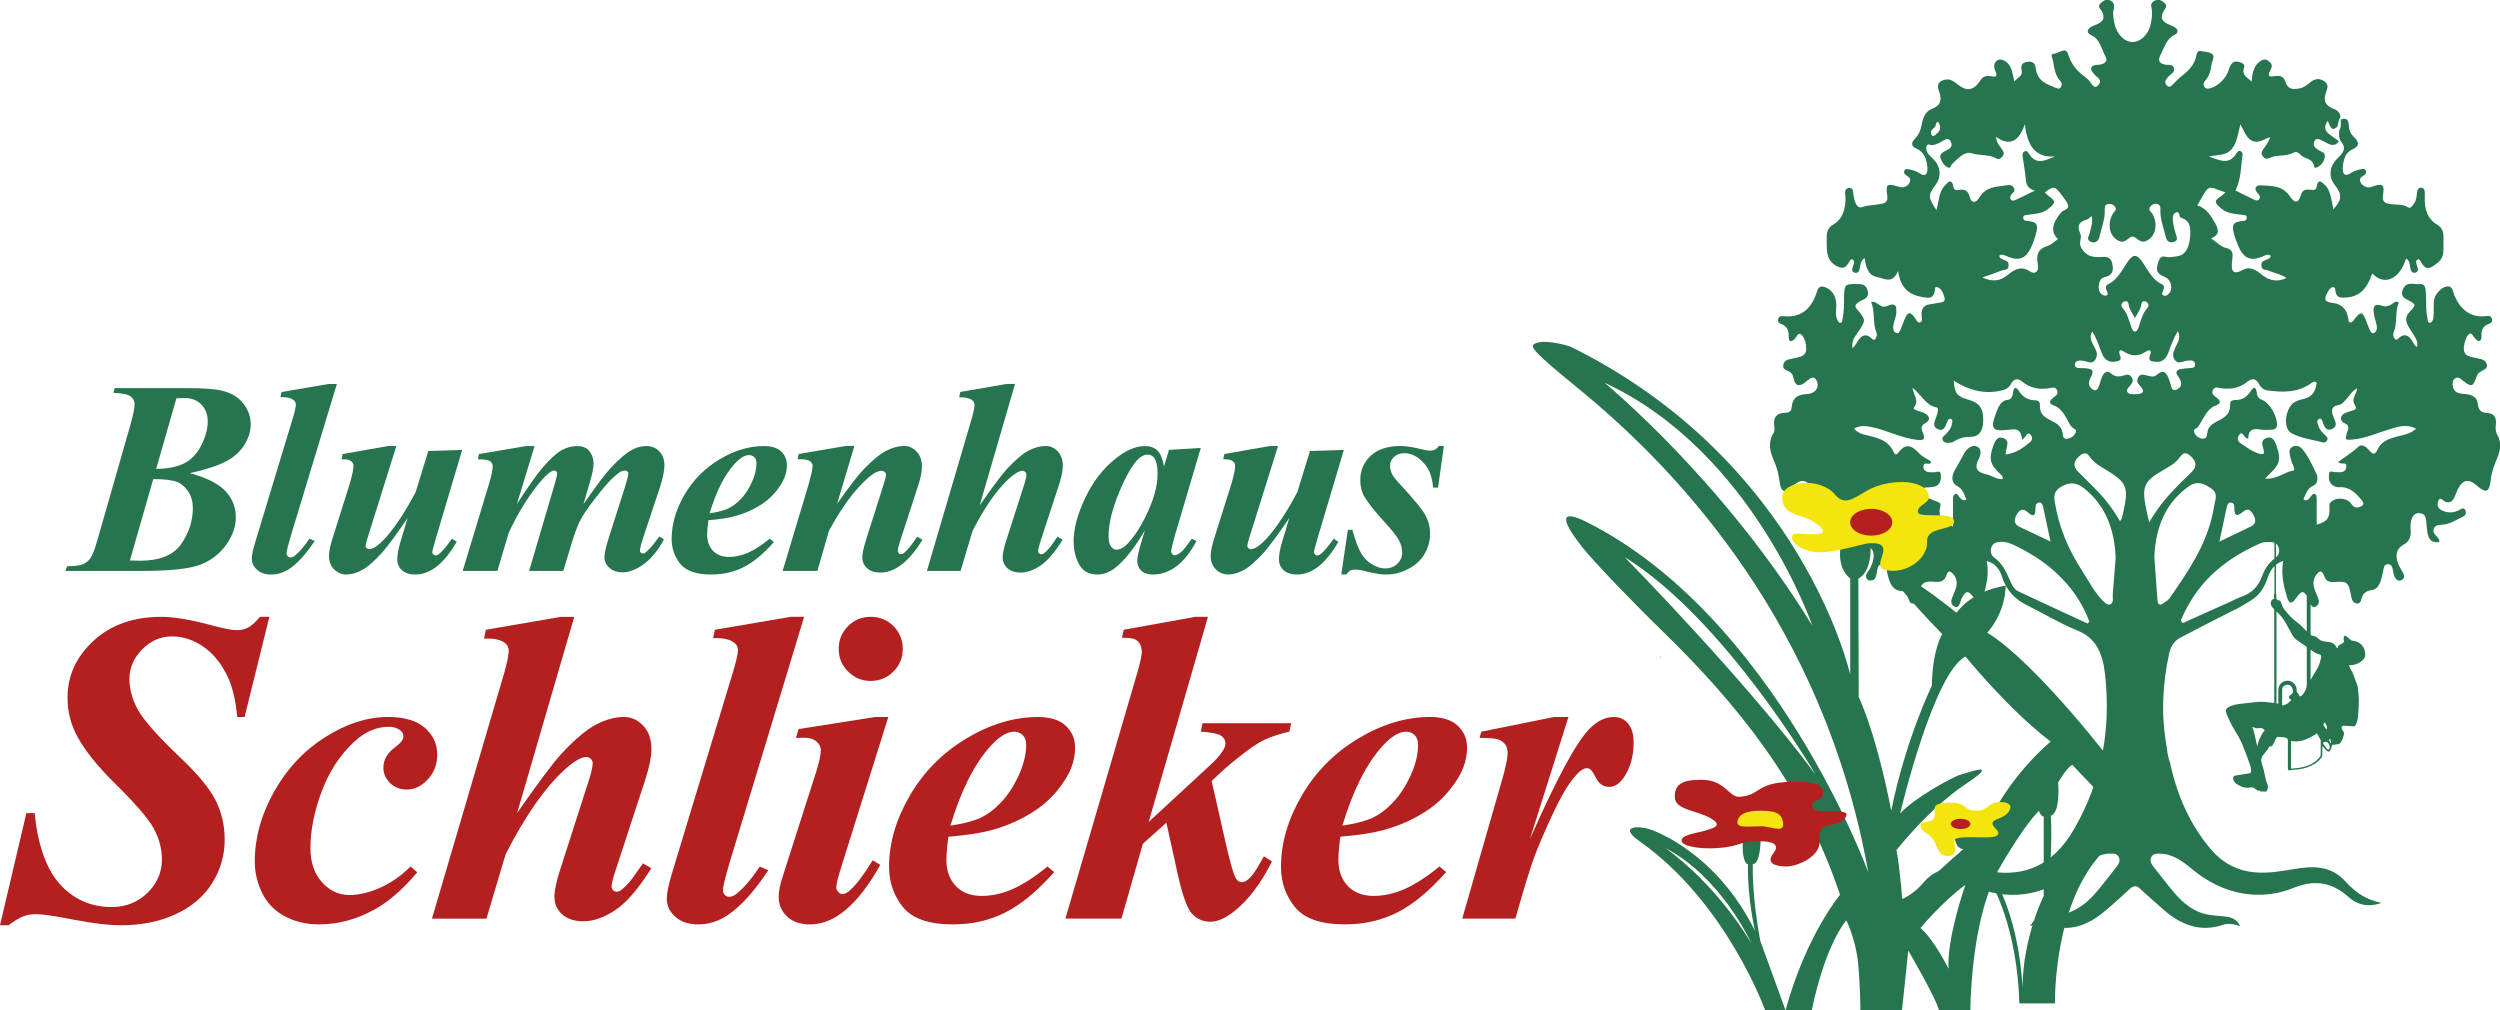
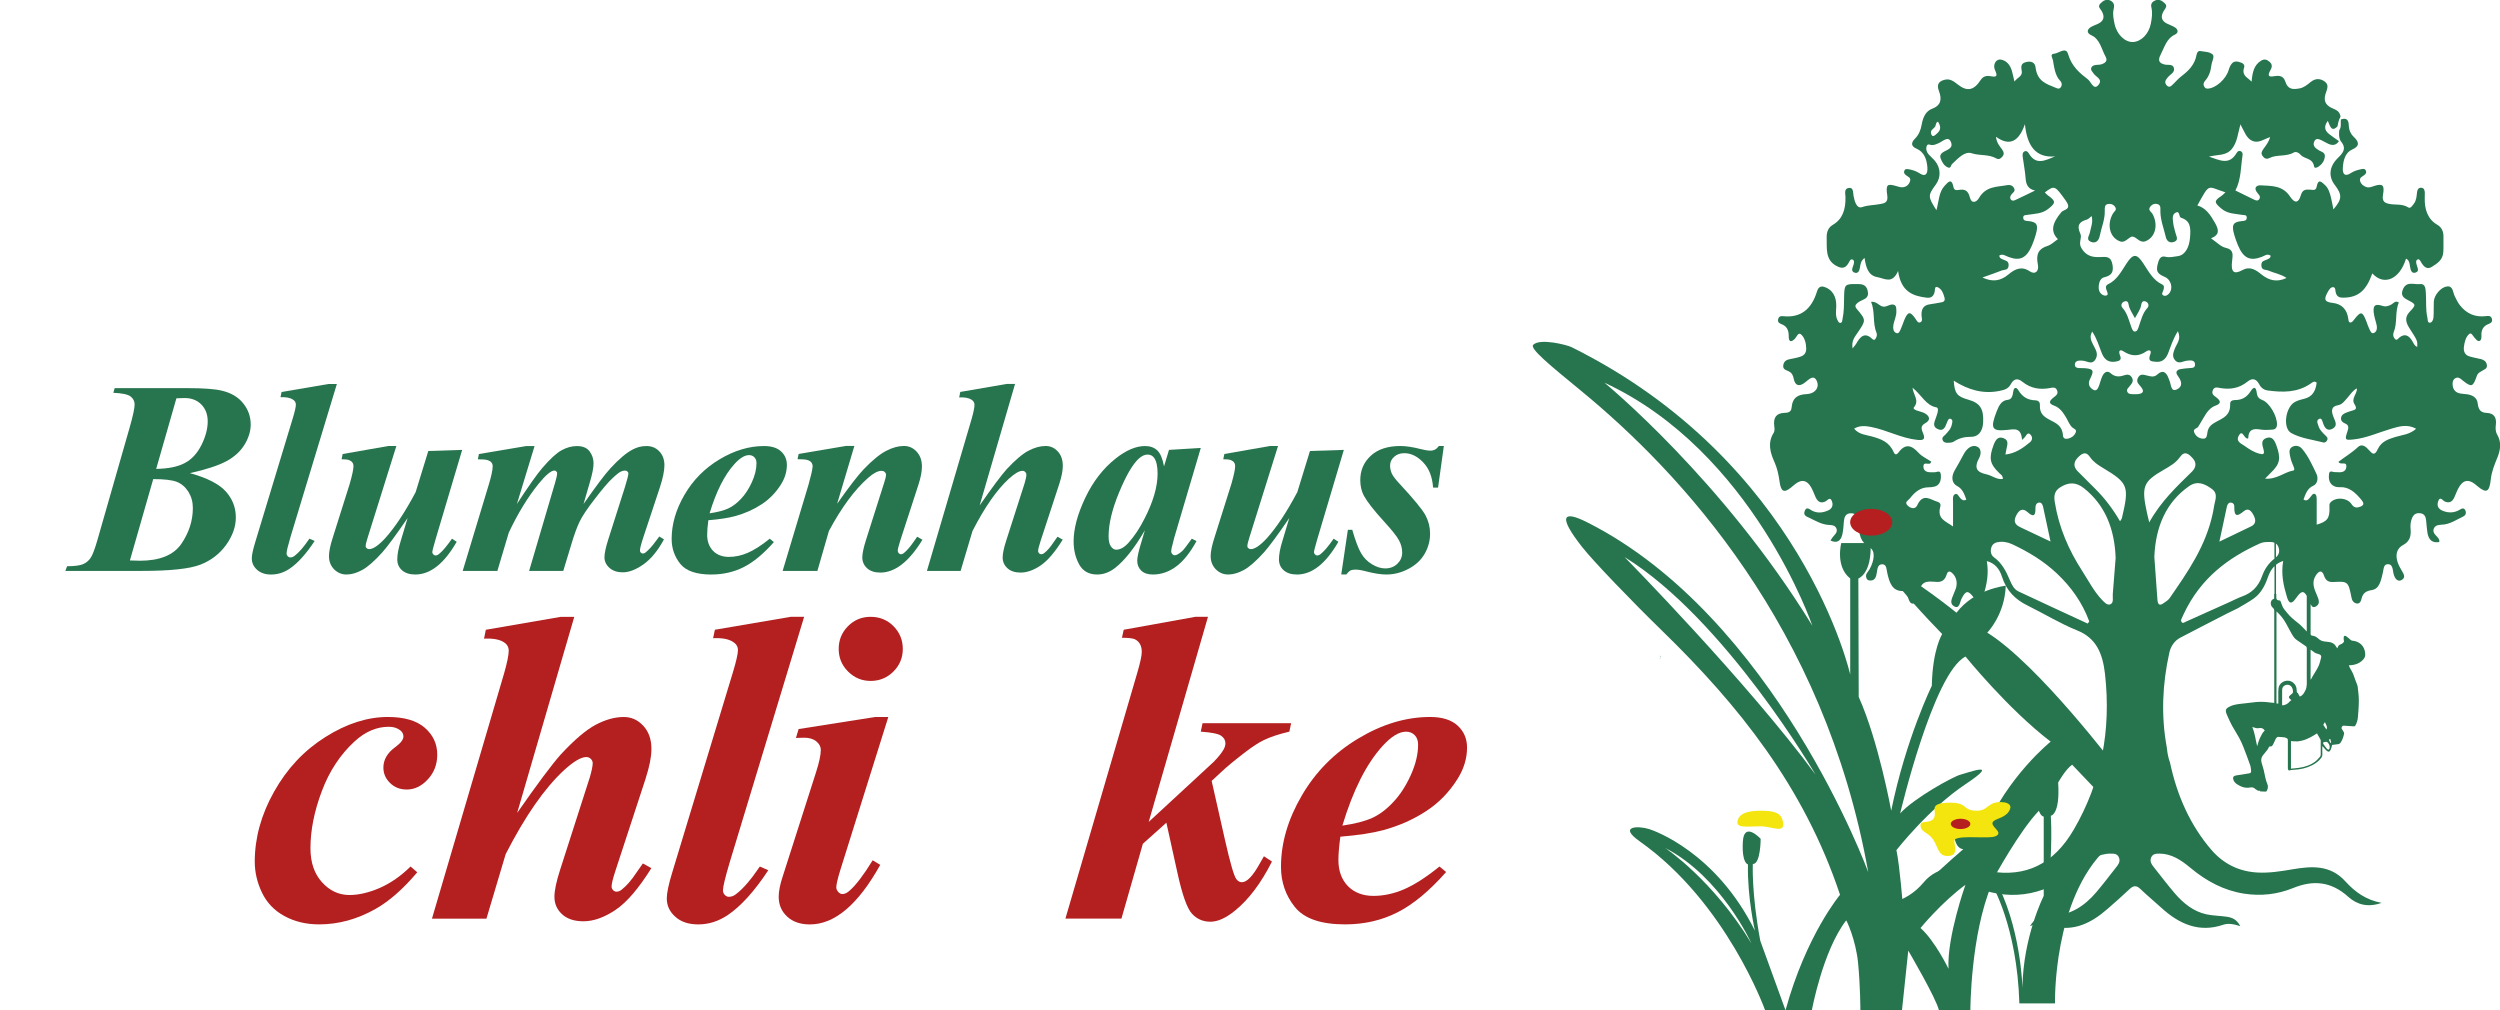
<svg xmlns="http://www.w3.org/2000/svg" id="Ebene_2" data-name="Ebene 2" viewBox="0 0 981.31 396.55">
  <defs>
    <style>
      .cls-1 {
        fill: #b41f20;
      }

      .cls-2 {
        fill: #26754e;
      }

      .cls-3 {
        fill: #b51f20;
      }

      .cls-4 {
        fill: #f3e50d;
      }
    </style>
  </defs>
  <g id="Ebene_1-2" data-name="Ebene 1">
    <path class="cls-2" d="M651.11,258.4c.15-.02.32-.01.47-.03h-.49s.01.02.02.03" />
    <path class="cls-2" d="M651.32,257.49c.08,0,.15.01.23.02-.06-.03-.12-.06-.18-.09-.02.03-.03.05-.05.08" />
    <path class="cls-2" d="M651.55,257.5c.15.08.31.15.42.27v-.24c-.14,0-.28-.02-.42-.03" />
    <path class="cls-2" d="M651.58,258.37h.38v-.29c-.03.1-.09.19-.14.22-.07.04-.16.06-.24.07" />
    <g>
-       <path class="cls-1" d="M84.65,314.19c-2.39-4.72-7.02-10.34-13.95-16.89-8.62-8.21-14.1-14.36-16.42-18.43-2.3-4.08-3.47-8.24-3.47-12.46s1.66-8.12,4.98-11.5c3.35-3.41,7.22-5.1,11.68-5.1s8.88,1.45,12.84,4.37c3.96,2.91,7.13,7.05,9.52,12.43,1.57,3.7,2.68,8.65,3.32,14.82h2.85l9.73-39.31h-3.67c-1.78,2.1-3.32,3.49-4.63,4.19-1.31.7-2.79,1.05-4.46,1.05-1.92,0-5.27-.64-10.02-1.95-8.1-2.18-14.65-3.29-19.6-3.29-10.98,0-19.86,3.14-26.65,9.41-6.78,6.26-10.19,13.69-10.19,22.28,0,4.95,1.05,9.64,3.18,14.01,2.94,5.94,8.24,12.67,15.9,20.18,7.66,7.54,12.58,13.25,14.73,17.15,2.16,3.93,3.23,8.01,3.23,12.26,0,5.01-1.89,9.35-5.68,13.07-3.79,3.7-8.5,5.56-14.12,5.56s-10.77-1.51-15.2-4.54c-4.45-3.03-7.86-7.25-10.25-12.67-2.39-5.39-3.96-11.97-4.69-19.66h-3.26L0,363.2h3.32c2.27-1.72,4.17-2.88,5.71-3.47,1.54-.61,3.26-.9,5.21-.9,2.45,0,7.37.73,14.79,2.18,7.42,1.45,13.57,2.18,18.46,2.18,7.98,0,15.11-1.43,21.38-4.31,6.29-2.89,11.09-6.93,14.38-12.18,3.29-5.24,4.95-10.95,4.95-17.15,0-5.53-1.19-10.66-3.55-15.38" />
      <path class="cls-1" d="M155.12,293.28c-3.09,2.27-4.63,4.95-4.63,8.01,0,2.33.87,4.37,2.62,6.06,1.75,1.72,3.93,2.56,6.58,2.56,3.03,0,5.79-1.34,8.24-3.99,2.48-2.68,3.7-5.91,3.7-9.7,0-4.19-1.63-7.72-4.86-10.54-3.26-2.83-8.1-4.25-14.53-4.25-8.04,0-16.22,2.62-24.55,7.89-8.33,5.24-15.03,12.38-20.09,21.4-5.07,9-7.6,18.17-7.6,27.49,0,4.13.93,8.18,2.82,12.14,1.89,3.96,4.8,7.02,8.77,9.2,3.99,2.18,8.53,3.29,13.66,3.29,7.66,0,15.06-2.04,22.19-6.09,5.36-3.03,10.8-7.8,16.34-14.36l-2.62-2.27c-3.81,3.76-7.86,6.55-12.11,8.42-4.25,1.83-8.21,2.77-11.85,2.77-4.19,0-7.78-1.66-10.8-5.01-3.03-3.32-4.54-7.77-4.54-13.36,0-7.05,1.49-14.53,4.46-22.4,2.94-7.83,7.22-14.33,12.81-19.48,4.19-3.87,8.71-5.79,13.48-5.79,1.83,0,3.32.47,4.46,1.37.84.61,1.28,1.46,1.28,2.47,0,1.19-1.08,2.59-3.2,4.16" />
      <path class="cls-1" d="M253.46,305.46c1.48-4.6,2.24-8.42,2.24-11.47,0-3.78-1.08-6.84-3.2-9.11-2.13-2.3-4.69-3.44-7.66-3.44-3.5,0-7.16,1.02-10.98,3.03-3.81,2.01-8.39,5.91-13.72,11.65-3.55,3.99-9.26,11.65-17.15,22.98l22.42-76.97h-5.3l-29.41,5.07-.7,3.49c3.5-.17,6.09.29,7.77,1.4,1.28.79,1.92,1.92,1.92,3.38-.03,1.78-.64,4.72-1.8,8.79l-28.33,96.33h21.38l7.54-25.31c7.66-14.97,15.32-25.98,22.95-32.99,3.73-3.41,6.64-5.13,8.74-5.13.67,0,1.22.23,1.75.73.49.5.73,1.05.73,1.66,0,1.14-.38,2.97-1.1,5.47l-11.68,36.37c-1.49,4.6-2.24,8.15-2.24,10.66,0,2.74,1.02,5.01,3.03,6.84,2.01,1.83,4.8,2.74,8.36,2.74,3.96,0,8.15-1.49,12.58-4.46,4.43-2.97,9.11-8.44,14.07-16.39l-3.32-1.86c-1.14,1.57-1.95,2.74-2.47,3.52-2.04,3.09-3.99,5.33-5.8,6.73-.7.58-1.37.84-2.07.84-.49,0-.96-.2-1.37-.61-.38-.44-.58-.9-.58-1.4,0-1.08.52-3.2,1.57-6.38l11.85-36.17Z" />
      <path class="cls-1" d="M289.02,350.88c-.9.76-1.89,1.14-2.91,1.14-.58,0-1.11-.23-1.6-.73-.47-.5-.73-1.08-.73-1.8,0-1.43.87-4.98,2.56-10.72l29.3-96.65h-5.27l-29.76,5.07-.7,3.32c3.49-.17,6.12.32,7.83,1.46,1.28.78,1.92,1.86,1.92,3.23s-.64,4.31-1.95,8.62l-23.85,78.68c-1.43,4.66-2.13,8.04-2.13,10.16,0,2.8,1.11,5.21,3.35,7.19,2.21,2.01,5.21,3,9,3,4.05,0,7.86-1.2,11.47-3.58,5.24-3.52,10.57-9.41,16.02-17.68l-3.32-1.45c-3.41,5.04-6.46,8.62-9.23,10.74" />
      <path class="cls-1" d="M350.73,245.79c-2.45-2.45-5.44-3.67-8.97-3.67s-6.46,1.22-8.91,3.67c-2.42,2.48-3.64,5.42-3.64,8.91s1.22,6.44,3.7,8.91c2.45,2.45,5.42,3.67,8.85,3.67s6.47-1.22,8.91-3.67c2.48-2.47,3.7-5.44,3.7-8.91s-1.22-6.44-3.64-8.91" />
      <path class="cls-1" d="M345.51,339.47l-2.97-1.78c-3.52,5.74-6.55,9.73-9.06,11.91-.96.9-1.92,1.34-2.85,1.34-.58,0-1.11-.29-1.6-.84-.5-.55-.76-1.16-.76-1.83,0-1.05.52-3.32,1.57-6.75l18.84-60.07h-5.27l-29.93,4.72-1.05,3.49c1.28-.06,2.36-.09,3.29-.09,1.98,0,3.58.49,4.72,1.45,1.16.96,1.75,2.07,1.75,3.32,0,1.98-.64,4.95-1.89,8.85l-13.04,40.77c-1.08,3.23-1.6,5.91-1.6,8.01,0,3.15,1.11,5.77,3.32,7.8,2.21,2.07,5.18,3.09,8.91,3.09,9.76,0,18.96-7.8,27.63-23.38" />
-       <path class="cls-1" d="M379.32,289.88c-9.38,5.62-16.77,13.11-22.19,22.42-5.44,9.32-8.15,18.64-8.15,27.96,0,5.97,1.81,11.24,5.44,15.78,3.64,4.54,10.22,6.81,19.71,6.81,7.51,0,14.36-1.57,20.56-4.72,6.2-3.15,12.55-8.42,19.1-15.84l-2.62-2.15c-5.3,4.28-9.96,7.25-13.98,8.97-4.02,1.72-8.01,2.56-12,2.56s-7.48-1.28-9.96-3.84c-2.47-2.56-3.73-5.97-3.73-10.25,0-2.39.26-5.45.76-9.14,7.02-.58,12.61-1.43,16.8-2.56,6.2-1.69,11.82-4.16,16.83-7.45,5.04-3.26,9.2-7.54,12.52-12.9,2.39-3.9,3.58-7.92,3.58-12.09,0-3.46-1.22-6.32-3.67-8.59-2.45-2.27-6.06-3.41-10.83-3.41-9.43,0-18.84,2.82-28.19,8.44M399.88,304.32c-1.95,4.28-4.25,7.8-6.93,10.6-2.65,2.83-5.39,4.87-8.15,6.12-2.8,1.28-6.7,2.3-11.74,3.03,4.19-13.86,9.43-24.26,15.73-31.19,3.44-3.79,6.52-5.68,9.29-5.68,1.37,0,2.5.47,3.38,1.37.9.9,1.34,2.16,1.34,3.73,0,3.73-.96,7.75-2.91,12.03" />
      <path class="cls-1" d="M469.19,242.12l-28.1,5.07-.7,3.15c2.53,0,4.22.2,5.07.58.84.41,1.51,1.02,1.98,1.83.49.82.73,1.89.73,3.17,0,1.43-.58,4.16-1.78,8.24l-28.19,96.42h21.99l8.41-29.38,9.23-8.27,4.28,19.4c1.92,8.82,3.84,14.27,5.8,16.36,1.92,2.07,4.34,3.11,7.22,3.11s6.14-1.48,9.73-4.43c5.36-4.37,10.16-10.77,14.41-19.19l-3.15-2.07c-.67,1.19-1.22,2.13-1.6,2.79-2.71,4.92-5.07,7.4-7.05,7.4-.84,0-1.57-.44-2.21-1.25-.96-1.4-2.45-6.55-4.45-15.46l-5.21-23.06,3.76-3.49c1.89-1.81,5.01-4.4,9.35-7.75,2.91-2.21,5.36-3.82,7.37-4.78,2.56-1.25,5.91-2.36,10.02-3.32l.7-3.32h-34.77l-.7,3.32c4.16.29,6.84.81,7.98,1.6,1.14.79,1.69,1.78,1.69,2.97,0,.73-.2,1.52-.67,2.36-.76,1.37-2.04,3-3.93,4.92l-6.35,5.88-19.16,17.7,23.27-80.52h-4.95Z" />
      <path class="cls-1" d="M567.65,342.29l-2.62-2.16c-5.3,4.28-9.96,7.25-13.98,8.97-4.02,1.72-8.01,2.56-12,2.56s-7.48-1.28-9.96-3.84c-2.48-2.56-3.73-5.97-3.73-10.25,0-2.39.26-5.45.76-9.15,7.02-.58,12.61-1.43,16.8-2.56,6.2-1.69,11.82-4.16,16.83-7.45,5.04-3.26,9.2-7.54,12.52-12.9,2.39-3.9,3.58-7.92,3.58-12.08,0-3.47-1.22-6.32-3.67-8.59-2.45-2.27-6.06-3.41-10.83-3.41-9.44,0-18.84,2.83-28.19,8.45-9.38,5.62-16.77,13.1-22.19,22.42-5.44,9.32-8.15,18.64-8.15,27.95,0,5.97,1.81,11.24,5.45,15.78,3.64,4.54,10.22,6.81,19.71,6.81,7.51,0,14.36-1.57,20.56-4.72,6.2-3.15,12.55-8.42,19.1-15.84M542.63,292.88c3.44-3.79,6.52-5.68,9.29-5.68,1.37,0,2.5.46,3.38,1.37.9.9,1.34,2.16,1.34,3.73,0,3.73-.96,7.75-2.91,12.03-1.95,4.28-4.25,7.8-6.93,10.6-2.65,2.83-5.39,4.86-8.15,6.11-2.79,1.28-6.7,2.3-11.74,3.03,4.19-13.86,9.43-24.26,15.73-31.19" />
-       <path class="cls-1" d="M590.77,292.12c.67.85,1.02,2.04,1.02,3.58,0,1.37-.52,4.13-1.6,8.36l-16.22,56.52h20.85c3.38-11.91,5.88-20.03,7.48-24.34,1.63-4.31,3.87-9.61,6.76-15.84,2.91-6.23,5.36-10.69,7.34-13.34,1.95-2.65,3.55-4.34,4.8-5.01.61-.35,1.19-.52,1.75-.52.5,0,.96.17,1.4.55.47.35,1.25,1.57,2.36,3.67,1.11,2.07,2.77,3.11,5.01,3.11,2.07,0,3.93-1.19,5.59-3.58,2.62-3.76,3.93-8.39,3.93-13.89,0-3.17-.73-5.62-2.16-7.37-1.46-1.72-3.32-2.59-5.65-2.59-3.38,0-6.58,1.6-9.64,4.77-5.21,5.42-12.96,19.8-23.27,43.22l15.14-47.99h-5.65l-28.54,5.77-.7,2.44c3.67,0,6.09.2,7.25.58,1.16.41,2.07,1.05,2.74,1.89" />
      <path class="cls-2" d="M78.64,221.65c4.2-1.64,7.58-4.24,10.12-7.77,2.54-3.55,3.81-7.14,3.81-10.77,0-3.88-1.31-7.27-3.95-10.21-2.62-2.92-7.32-5.32-14.09-7.18,6.48-1.44,11.29-3.03,14.43-4.74,3.14-1.71,5.5-3.9,7.09-6.55,1.57-2.63,2.36-5.23,2.36-7.78,0-3.12-.99-5.9-2.96-8.35-1.97-2.45-4.74-4.09-8.32-4.94-2.72-.67-7.27-1.01-13.62-1.01h-28.5l-.52,1.84c3.48.14,5.74.63,6.78,1.44,1.05.83,1.57,1.88,1.57,3.12,0,1.53-.67,4.58-1.97,9.13l-12.64,44.12c-1.01,3.54-1.91,5.88-2.67,7-.76,1.12-1.75,1.93-3.01,2.47-1.25.52-3.32.79-6.21.79l-.69,1.84h29.87c11.2,0,18.9-.81,23.11-2.45M69.22,156.35l2.89-.11c2.85-.07,5.14.76,6.86,2.47,1.71,1.73,2.56,3.95,2.56,6.69,0,2.92-.83,6.01-2.47,9.31-1.66,3.28-3.84,5.65-6.58,7.07-2.72,1.44-6.46,2.2-11.18,2.27l7.94-27.71ZM50.99,219.99l9.15-31.93c4.35,0,7.43.36,9.26,1.08,1.84.72,3.34,2.02,4.53,3.86,1.17,1.86,1.77,3.99,1.77,6.39,0,5.01-1.52,9.72-4.55,14.13-3.05,4.38-8.44,6.58-16.24,6.58-.86,0-2.16-.04-3.91-.11" />
      <path class="cls-2" d="M106.48,225.51c2.51,0,4.87-.74,7.11-2.22,3.25-2.18,6.55-5.83,9.92-10.95l-2.06-.9c-2.11,3.12-4,5.34-5.72,6.66-.56.47-1.17.7-1.8.7-.36,0-.69-.14-.99-.45-.29-.31-.45-.67-.45-1.12,0-.88.54-3.08,1.59-6.64l18.15-59.87h-3.26l-18.44,3.14-.43,2.06c2.16-.11,3.79.2,4.85.9.79.49,1.19,1.15,1.19,2s-.4,2.67-1.21,5.34l-14.77,48.74c-.88,2.89-1.32,4.98-1.32,6.3,0,1.73.69,3.23,2.08,4.46,1.37,1.25,3.23,1.86,5.57,1.86" />
      <path class="cls-2" d="M138.34,181.57c.29.4.41.87.41,1.39,0,1.21-.49,3.52-1.48,6.98l-6.66,21.12c-.97,3.01-1.48,5.43-1.48,7.23,0,2.09.68,3.81,2.02,5.18,1.35,1.35,2.96,2.04,4.82,2.04,1.95,0,4.01-.58,6.15-1.75,2.16-1.15,4.82-3.48,7.96-6.96,2.07-2.33,5.38-6.82,9.92-13.47l-2.69,8.96c-.92,2.94-1.37,5.36-1.37,7.27,0,1.77.63,3.21,1.89,4.31,1.25,1.1,2.98,1.64,5.18,1.64,5.92,0,11.33-4.27,16.25-12.84l-1.84-1.23c-2.09,3-3.79,5-5.07,5.99-.47.41-.96.61-1.44.61-.29,0-.56-.14-.83-.43-.27-.29-.4-.58-.4-.85,0-.43.43-2.13,1.3-5.1l10.43-35.07-13.29.43-4.96,16.14c-4.17,7.85-8.15,13.87-11.93,18.06-2.65,2.89-4.78,4.33-6.37,4.33-.38,0-.7-.15-.97-.42-.24-.18-.36-.43-.36-.74,0-.65.27-1.78.81-3.44l11.24-35.88h-3.16l-17.91,3.14-.43,2.06c1.43,0,2.42.11,2.98.34.58.24.99.54,1.28.96" />
      <path class="cls-2" d="M181.61,224.1h13.62l4.49-15.06c3.52-7.47,7.43-13.87,11.72-19.18,2.82-3.45,4.89-5.16,6.19-5.16.25,0,.49.11.72.33.22.2.34.43.34.69,0,.7-.27,1.98-.83,3.86l-10.17,34.53h13.4l3.32-10.93c1.03-3.45,2.06-6.24,3.08-8.39,1.03-2.16,3.03-5.16,6.01-9,2.96-3.84,5.23-6.51,6.82-7.99,1.57-1.5,2.74-2.42,3.52-2.76.52-.22,1.03-.33,1.55-.33.29,0,.56.11.85.34.27.23.42.47.42.72,0,.7-.45,2.49-1.34,5.36l-6.6,20.73c-.97,3.08-1.46,5.39-1.46,6.91s.65,2.96,1.97,4.13c1.32,1.17,3.05,1.75,5.21,1.75,2.49,0,5.19-1.05,8.12-3.12,2.94-2.07,5.63-5.34,8.06-9.81l-1.84-1.14c-.63.87-1.1,1.5-1.42,1.91-1.42,1.95-2.78,3.41-4.04,4.42-.29.25-.63.36-1.01.36-.29,0-.54-.11-.78-.36-.23-.23-.34-.51-.34-.78,0-.83.47-2.69,1.44-5.56l6.42-19.37c1.15-3.52,1.75-6.41,1.75-8.62s-.69-4.04-2.02-5.43c-1.33-1.39-3.01-2.07-5.01-2.07s-3.73.45-5.45,1.37c-2.45,1.28-5.34,3.7-8.66,7.31-2.16,2.33-5.7,7.02-10.61,14.07l2.45-8.44c.99-3.3,1.48-5.83,1.48-7.54s-.52-3.25-1.53-4.65c-1.03-1.41-2.69-2.11-4.98-2.11-2.02,0-4.02.54-6.03,1.64-1.98,1.08-4.53,3.41-7.59,6.98-2.09,2.43-5.41,7.14-9.96,14.12l6.94-22.75h-3.26l-18.58,3.14-.43,2.06c1.93,0,3.23.11,3.92.34.67.24,1.15.54,1.46.96.31.4.45.88.45,1.44,0,1.41-.51,3.79-1.51,7.13l-10.27,33.97Z" />
      <path class="cls-2" d="M279.2,225.51c4.65,0,8.89-.97,12.74-2.92,3.84-1.95,7.77-5.21,11.83-9.81l-1.62-1.33c-3.28,2.65-6.17,4.49-8.66,5.56-2.49,1.07-4.96,1.59-7.43,1.59s-4.64-.8-6.17-2.38c-1.53-1.59-2.31-3.7-2.31-6.35,0-1.48.16-3.37.47-5.67,4.35-.36,7.81-.88,10.41-1.59,3.84-1.04,7.32-2.58,10.43-4.62,3.12-2.02,5.7-4.67,7.76-7.99,1.48-2.42,2.22-4.91,2.22-7.49,0-2.15-.76-3.91-2.27-5.32-1.52-1.41-3.75-2.11-6.71-2.11-5.84,0-11.67,1.75-17.46,5.23-5.81,3.48-10.39,8.12-13.74,13.89-3.37,5.77-5.05,11.55-5.05,17.32,0,3.7,1.12,6.96,3.37,9.78,2.25,2.81,6.33,4.22,12.21,4.22M288.27,182.16c2.13-2.34,4.04-3.52,5.75-3.52.85,0,1.55.29,2.09.85.56.56.83,1.33.83,2.31,0,2.31-.59,4.8-1.8,7.45-1.21,2.65-2.63,4.83-4.29,6.57-1.64,1.75-3.34,3.01-5.05,3.79-1.73.79-4.15,1.42-7.27,1.88,2.6-8.59,5.84-15.03,9.74-19.32" />
      <path class="cls-2" d="M318.51,181.59c.31.4.47.92.47,1.51-.13,1.43-.67,3.81-1.62,7.16l-10.16,33.84h13.64l4.53-15.69c4.96-9.22,10.08-16.18,15.39-20.84,2.07-1.84,3.84-2.76,5.3-2.76.45,0,.87.14,1.21.45.34.31.52.65.52,1.03,0,.7-.25,1.8-.76,3.28l-7.18,22.62c-.92,2.92-1.37,5.14-1.37,6.62,0,1.69.63,3.1,1.88,4.24,1.25,1.14,2.98,1.7,5.18,1.7,5.79,0,11.29-4.29,16.54-12.88l-2.06-1.19c-.7.97-1.23,1.7-1.53,2.18-1.28,1.84-2.52,3.28-3.77,4.29-.38.27-.76.41-1.1.41-.29,0-.56-.14-.83-.41-.25-.29-.4-.6-.4-.96,0-.6.31-1.86.92-3.79l7.22-22.21c.9-2.78,1.35-5.14,1.35-7.07,0-2.4-.69-4.35-2.07-5.83-1.39-1.5-3.05-2.24-5-2.24-2.16,0-4.47.63-6.94,1.91-2.47,1.26-5.39,3.66-8.8,7.18-2.31,2.44-5.81,6.96-10.48,13.6l6.77-22.69h-3.36l-18.51,3.14-.43,2.05c1.93,0,3.25.11,3.95.34.7.24,1.21.56,1.52.98" />
      <path class="cls-2" d="M363.82,224.1h13.24l4.67-15.68c4.75-9.27,9.49-16.09,14.21-20.44,2.31-2.11,4.11-3.17,5.41-3.17.41,0,.76.14,1.08.45.31.31.45.65.45,1.03,0,.7-.23,1.84-.69,3.39l-7.23,22.53c-.92,2.85-1.39,5.05-1.39,6.6,0,1.69.63,3.1,1.88,4.24,1.24,1.14,2.98,1.7,5.18,1.7,2.45,0,5.05-.92,7.8-2.76,2.74-1.84,5.65-5.23,8.71-10.16l-2.05-1.15c-.7.97-1.21,1.7-1.54,2.18-1.26,1.91-2.47,3.3-3.59,4.17-.43.36-.85.52-1.28.52-.3,0-.6-.12-.84-.38-.24-.27-.36-.56-.36-.87,0-.67.33-1.98.97-3.95l7.34-22.4c.92-2.85,1.39-5.21,1.39-7.11,0-2.34-.67-4.24-1.98-5.65-1.31-1.42-2.9-2.13-4.74-2.13-2.17,0-4.44.63-6.8,1.88-2.36,1.24-5.19,3.66-8.5,7.21-2.2,2.47-5.73,7.22-10.62,14.23l13.89-47.68h-3.28l-18.22,3.14-.43,2.16c2.16-.11,3.77.18,4.82.87.79.49,1.19,1.19,1.19,2.09-.02,1.1-.4,2.92-1.12,5.45l-17.55,59.67Z" />
      <path class="cls-2" d="M430.62,225.51c2.47,0,4.8-.83,6.98-2.51,3.77-2.89,7.7-7.85,11.8-14.86l-1.28,4.29c-1.15,3.73-1.73,6.28-1.73,7.65,0,1.57.52,2.87,1.57,3.9,1.07,1.03,2.58,1.53,4.58,1.53,3.26,0,6.31-1.05,9.13-3.14,2.83-2.09,5.48-5.41,7.99-9.97l-1.84-.96c-1.98,2.78-3.23,4.38-3.75,4.85-1.28,1.12-2.29,1.68-3.01,1.68-.31,0-.62-.16-.9-.47-.31-.33-.45-.69-.45-1.1,0-.25.05-.65.16-1.17l1.08-4.28,10.39-35.12-12.48.76-1.95,6.46c-.56-3.03-1.44-5.11-2.65-6.26-1.21-1.13-2.8-1.71-4.78-1.71-3.59,0-7.41,1.62-11.49,4.85-4.96,3.91-8.96,9.07-12.01,15.51-3.05,6.42-4.56,12.12-4.56,17.08,0,3.34.72,6.35,2.16,9,1.46,2.65,3.81,3.99,7.05,3.99M439.28,193.26c2.76-6.66,5.34-11.08,7.72-13.24,1.17-1.06,2.31-1.59,3.43-1.59s1.97.43,2.61,1.31c.88,1.26,1.34,3.32,1.34,6.17,0,5.12-1.7,10.98-5.09,17.59-1.87,3.75-3.98,6.93-6.31,9.53-1.64,1.82-3.25,2.74-4.85,2.74-.74,0-1.43-.41-2.04-1.25-.63-.81-.94-2.16-.94-4.02,0-4.85,1.37-10.59,4.13-17.25" />
      <path class="cls-2" d="M482.05,225.51c1.95,0,4-.58,6.15-1.75,2.16-1.16,4.82-3.48,7.96-6.96,2.07-2.33,5.38-6.82,9.92-13.47l-2.69,8.96c-.92,2.94-1.37,5.36-1.37,7.27,0,1.77.63,3.21,1.89,4.31,1.25,1.1,2.98,1.64,5.18,1.64,5.92,0,11.33-4.27,16.25-12.84l-1.84-1.23c-2.09,3-3.79,5-5.07,5.99-.47.41-.96.61-1.44.61-.29,0-.56-.14-.83-.43-.27-.29-.4-.58-.4-.85,0-.43.43-2.13,1.3-5.1l10.43-35.07-13.3.43-4.96,16.14c-4.17,7.85-8.15,13.87-11.92,18.06-2.65,2.89-4.78,4.33-6.37,4.33-.38,0-.7-.15-.97-.42-.24-.18-.36-.43-.36-.74,0-.65.27-1.78.81-3.45l11.24-35.88h-3.16l-17.91,3.14-.43,2.06c1.43,0,2.42.11,2.98.34.58.24.99.54,1.28.96.29.4.41.87.41,1.39,0,1.21-.49,3.52-1.48,6.98l-6.66,21.12c-.97,3.01-1.48,5.43-1.48,7.23,0,2.09.69,3.81,2.02,5.18,1.35,1.35,2.96,2.04,4.82,2.04" />
      <path class="cls-2" d="M528.44,225.51c.59-.79,1.15-1.31,1.64-1.57.49-.24,1.17-.36,2.06-.36.99,0,2.47.25,4.45.79,2.99.76,5.52,1.14,7.56,1.14,3.03,0,5.95-.74,8.75-2.24,2.81-1.48,4.92-3.46,6.33-5.93,1.41-2.47,2.11-5.09,2.11-7.85,0-2.56-.6-4.96-1.8-7.22-1.21-2.24-4.58-6.35-10.14-12.34-1.59-1.7-2.62-3.03-3.07-4.02-.45-.97-.69-2.04-.69-3.16,0-1.35.52-2.49,1.59-3.44,1.04-.96,2.38-1.42,4-1.42,2.64,0,5.11,1.21,7.41,3.62,2.31,2.4,3.59,5.7,3.88,9.9h1.95l2.27-16.34h-1.95c-.85,1.21-1.95,1.82-3.32,1.82-.94,0-2.2-.2-3.79-.61-3.16-.81-5.83-1.21-7.99-1.21-5,0-8.86,1.28-11.62,3.82-2.76,2.54-4.13,5.74-4.13,9.56,0,2.27.45,4.29,1.37,6.06,1.32,2.43,4.02,5.9,8.12,10.37,2.99,3.28,4.91,5.7,5.72,7.25.83,1.53,1.24,3.14,1.24,4.8s-.63,3.14-1.89,4.37c-1.26,1.21-2.87,1.82-4.8,1.82-1.64,0-3.37-.54-5.16-1.62-1.79-1.08-3.21-2.52-4.29-4.37-1.07-1.82-2.22-4.87-3.45-9.16h-1.73l-2.6,17.53h1.95Z" />
    </g>
    <path class="cls-2" d="M696.22,169.85c-2.5,4.02-1.37,7.82.34,11.62,1.07,2.39,1.59,4.94,1.97,7.62.56,4,1.74,4.49,4.55,2.24.6-.48,1.16-1.02,1.78-1.47,2.47-1.82,4.49-1.36,6.11,1.52.68,1.21,1.13,2.59,1.73,3.86.9,1.89,2.2,2.44,3.92,1.54.82-.42,1.73-1.99,2.47.01.61,1.65-.07,2.9-1.38,3.51-2.06.97-4.18,1.25-6.33.21-.96-.47-2.2-1.84-2.94-.07-.85,2,.89,2.38,1.95,2.9,2.37,1.17,4.68,2.53,7.35,2.7,1.16.07,2.76.05,3.19,1.68.36,1.42-.95,2.28-1.66,3.29-.26.37-.5.76-.77,1.15,2.34,1.14,4.01.38,4.64-2.3.39-1.62.48-3.35.61-5.04.14-1.75.62-3.09,2.29-3.31,1.77-.23,3.02.56,3.54,2.66.11.46.32.96.27,1.41-.43,4.26.55,7.32,4.15,9.41,2.15,1.25,1.79,4.99-.18,8.5-.59,1.06-1.82,1.87-1.19,3.46.36.9,1.15.97,1.88.9,1.6-.14,1.95-1.64,2.18-3.08.25-1.62.41-3.37,2.22-3.27,1.65.09,1.55,1.88,1.86,3.28.83,3.8,1.92,7.3,6.14,7.23,1.4-.02,1.68,1.6,2.12,2.8.42,1.16.81,2.37,2.15,2.09,1.29-.27,1.8-1.29,1.95-2.84.44-4.73,1.73-6.1,5.71-5.73,2.32.22,4.31.35,5.29-2.85.51-1.7,1.56-1.21,2.44-.26,1.34,1.46,1.74,3.28,1.28,5.32-.18.81-.61,1.53-.88,2.32-.58,1.72-2.04,3.83,0,5.09,2.18,1.35,2.29-1.59,2.98-2.96,1.67-3.28,2.58-3.39,4.81-.4,2.11,2.85,2.66,2.73,3.78-.9,1.31-4.25,2.19-8.58,1.32-13.45,3.19.82,4.99,3.08,5.94,6.09,1.81,5.68,5.34,9.02,9.93,11.29,6.57,3.24,12.94,7.16,19.66,9.86,7.22,2.9,9.93,8.7,10.87,17.06,2.48,22.21-1.45,42.45-12.18,60.97-8.05,13.9-19.1,18.87-33.01,16.52-5.29-.89-10.58-2.22-16.01-1.27-3.82.67-7.26,2.34-9.91,5.52-3.62,4.34-7.91,6.9-12.91,8.18,4.26,1.78,8.43.82,11.77-2.2,7.05-6.38,14.25-6.64,22.48-3.56,14.09,5.26,27.35,2.33,39.43-7.75,3.75-3.12,7.63-5.86,12.44-5.88,1.35,0,2.85-.08,3.45,1.72.54,1.6-.46,2.75-1.31,3.82-2.53,3.21-5.01,6.49-7.64,9.59-4.77,5.61-10.32,9.07-17.31,9.23-5.52.13-6.5.86-8.75,4.08,3.2-1.19,6.1-.71,9.03.06,8.13,2.14,15.04-1.2,21.41-6.79,2.9-2.54,5.82-5.07,8.62-7.75,1.52-1.45,2.73-1.61,4.3-.08,2.63,2.55,5.45,4.83,8.14,7.3,7.22,6.65,15.1,9.89,24.3,6.76,2.11-.72,4.28-.26,6.76.53-1.37-2.7-3.28-3.4-5.3-3.7-2.66-.39-5.38-.38-8.02-.95-4.94-1.08-8.99-4.25-12.48-8.35-2.78-3.26-5.4-6.71-8.08-10.09-.86-1.09-1.77-2.29-1.1-3.87.65-1.51,2-1.5,3.26-1.51,4.69-.01,8.54,2.54,12.2,5.61,6.34,5.3,13.24,8.9,21.01,10.1,6.58,1.02,13.08.32,19.27-2.21,7.83-3.19,14.86-2.64,21.62,3.44,3.52,3.16,7.76,4.26,13.09,2.39-6.1-1.16-10.36-4.19-14.26-8.49-5.88-6.47-13.2-5.95-20.51-4.72-4.6.78-9.2,1.55-13.88,1.3-7-.37-13.22-3.16-18.18-8.93-8.19-9.53-13.43-21.11-16.22-34.24-.7-1.88-1.05-3.87-1.25-5.9-2.31-12.48-1.75-24.87.97-37.16.59-2.69,2.1-4.78,4.29-5.94,5.65-2.98,11.34-5.86,17.01-8.79.42-.22.84-.44,1.26-.66,1.45-.71,2.9-1.42,4.35-2.12,2.11-1.28,4.29-2.41,6.3-3.87,2.64-1.91,4.3-4.82,5.45-8.19.61-1.78,1.44-3.31,2.63-4.49v10.91h-.13s0,1.9,0,1.9c-1.68.42-1.66,2.64-.51,3.56.45.36.55.77.55,1.32-.02,3.9,0,7.8,0,11.7,0,3.9,0,7.8,0,11.7,0,3.9,0,7.8,0,11.7v.92c-.62-.06-1.17-.1-1.71-.18-2.35-.34-4.69-.34-7.04.02-1.62.25-3.27.33-4.9.56-1.54.22-3.09.49-4.44,1.34-.85.54-1.09,1.07-.82,2.01.17.6.43,1.17.69,1.73.52,1.14,1.01,2.29,1.62,3.39.89,1.61,1.91,3.16,2.79,4.77.63,1.16,1.19,2.36,1.67,3.59.94,2.39,1.84,4.81,2.69,7.23.25.71.28,1.49.37,2.24.06.48-.18.84-.67.93-1.1.2-2.2.37-3.3.54-.72.12-1.44.18-2.15.34-.87.2-1.14.8-.84,1.66.25.72.73,1.27,1.34,1.68,1.58,1.06,3.26,1.72,5.22,1.34.76-.15,1.45,0,2.02.56.14.14.31.28.5.34.36.12.57.31.61.62,0-.08,0-.16.01-.25h.84v.59s.04,0,.04,0c.02-.12.04-.24.06-.33.65.03,1.27.05,1.89.1.3.02.46-.08.6-.34.45-.85.58-1.79.21-2.61-.77-1.73-.96-3.58-1.4-5.38-.26-1.07-.63-2.11-.91-3.17-.29-1.1-.02-2.08.7-2.94.51-.61,1.02-1.22,1.52-1.85.19-.24.36-.49.48-.77.2-.45.33-.84,1-.68.21.05.62-.34.77-.62.37-.65.63-1.35.95-2.02.13-.27.27-.56.48-.77.18-.18.48-.4.68-.36,1.07.19,2.2-.05,3.23.49.38.2.54.37.54.82-.02,3.7-.02,7.39,0,11.08,0,.27.13.63.33.78.15.11.5-.08.76-.11.4-.05.8-.1,1.2-.12,2.53-.11,4.97-.64,7.24-1.79,1.33-.67,2.5-1.55,3.44-2.72.36-.46.61-.93.57-1.57-.06-1.06-.01-2.12-.01-3.25.54.6.99,1.15,1.5,1.66.85.83,1.4.72,1.86-.39.22-.52.31-1.1.48-1.71.73-.09,1.5-.21,2.27-.28.49-.04.82-.28,1.08-.65.73-1.07,1.1-2.28,1.37-3.53.04-.2-.08-.46-.19-.65-.24-.43-.53-.83-.77-1.26-.25-.44.25-1.21.75-1.18,1.32.07,2.64.14,3.96.25.34.03.51-.06.68-.35.59-1.04.89-2.18.99-3.34.18-2.17.36-4.36.35-6.54,0-1.78-.26-3.57-.45-5.35-.05-.44-.26-.87-.42-1.3-.34-.92-.74-1.83-1.02-2.76-.37-1.25-1.09-2.32-1.69-3.45-.13-.25-.23-.52-.36-.83.74-.09,1.44-.11,2.1-.26,1.47-.34,2.76-1.04,3.72-2.22.83-1.03.72-2.22.41-3.39-.63-2.41-2.69-3.67-4.9-3.83-.23-.02-.47-.2-.67-.36-.58-.46-1.1-1-1.71-1.4-.55-.36-.94-.1-.97.57-.01.27,0,.54.03.81.02.3.18.7.05.87-.29.37-.69.76-1.12.89-.73.22-1.11.65-1.31,1.33-.03.09-.11.16-.2.3-.15-.25-.28-.46-.4-.67-.61-1.12-1.58-1.68-2.83-1.82-.59-.07-1.17-.16-1.76-.21-.97-.09-1.78-.52-2.48-1.17-.65-.6-1.38-1.02-2.29-1.1-.44-.04-.66-.25-.66-.75.01-3.9,0-7.79,0-11.69.39.93.93,1.65,2.15.93,1.83-1.08.93-2.97.3-4.44-1.12-2.58-2.16-5.12-.34-7.79,1.07-1.57,2.31-2.35,3.18.25.69,2.06,1.98,2.52,3.71,2.42,5.69-.3,5.79-.21,7.07,6.23.25,1.27.87,1.92,1.82,2.17,1.13.3,1.79-.52,2.05-1.67.56-2.51,1.94-3.21,4.06-3.55,3.11-.5,3.63-3.91,4.35-6.81.37-1.49.21-3.45,2.11-3.36,1.59.07,1.73,1.69,1.98,3.18.15.91.49,1.93,1.03,2.57.81.98,1.94.91,2.81.03.79-.8.36-1.72-.13-2.59-.68-1.21-1.44-2.39-1.91-3.72-1.05-2.99-.56-5.62,2.09-7.02,2.36-1.25,3.18-3.21,2.92-6.09-.15-1.58-.03-3.18.63-4.62.75-1.65,2.03-1.96,3.45-1.69,1.31.25,1.89,1.32,2.02,2.8.14,1.57.26,3.15.49,4.7.46,3.07,2.07,4.21,4.66,3.75,0-.38.06-.64-.01-.83-.6-1.59-2.91-2.42-2.13-4.43.69-1.77,2.68-1.42,4.19-1.65,2.61-.4,4.87-1.94,7.26-3.06.82-.38,1.42-1.15.99-2.3-.46-1.23-1.34-.99-2.1-.51-2.14,1.34-4.35,1.45-6.6.62-1.53-.56-2.73-1.62-2.07-3.72.74-2.35,1.79-.39,2.67-.01,1.62.69,2.85.2,3.68-1.55.55-1.16.96-2.43,1.56-3.56,1.7-3.27,3.82-3.83,6.51-1.79.35.26.67.57,1.01.85,3.56,2.93,4.72,2.41,5.27-2.71.34-3.11,1.49-5.79,2.59-8.52,1.23-3.04,1.64-6.03-.07-8.98-.71-1.22-.71-2.52-.54-3.85.41-3.19-1.03-4.56-3.47-4.67-2.17-.1-3.34-.87-3.65-3.73-.27-2.45-2.22-3.31-4.19-3.6-1.02-.15-2.07-.14-3.07-.4-1.42-.37-2.42-1.37-2.58-3.2-.09-1.01.04-1.98.85-2.56,1.37-.98,2.31.14,3.34.94,3.24,2.52,3.82,2.35,5.27-1.9.47-1.37,1.43-1.62,2.3-2.19.78-.51,1.9-.74,1.67-2.21-.21-1.37-1.16-1.97-2.21-2.25-1.61-.42-3.26-.63-4.84-1.17-1.45-.49-2.18-1.78-1.96-3.64.23-1.98.76-3.96,2.1-5.1.85-.73,1.47.89,2.14,1.56.55.55,1.05,1.42,1.81,1.2.83-.25.87-1.29.83-2.15-.11-2.27.78-3.65,2.57-4.41.85-.36,1.98-.74,1.52-2.21-.41-1.28-1.51-1.08-2.43-.97-3.95.46-7.39-.82-10.1-4.28-.83-1.05-1.45-2.35-2.06-3.61-.75-1.58-.63-4.1-3.06-3.77-2.36.32-5.01,3.36-5.13,5.99-.1,2.06.04,4.13-.13,6.18-.07.91-.57,2.08-1.48,2.06-.93-.01-.73-1.26-.91-2.03-.75-3.22-.38-6.54-.61-9.8-.12-1.73-.25-3.59-2.38-3.33-2.4.29-5.42-1.44-6.77,2.48-.71,2.07.52,2.98,2.01,3.75,3.39,1.75,3.41,1.88.78,4.66-2.22,2.34-1.36,4.44.08,6.67,3.03,4.69,3.01,4.7,2.91,7.09-1.13-.37-1.5-1.62-2.1-2.54-1.33-2.05-2.83-2.7-4.8-1.23-.55.4-1.07,1.47-1.85.67-.66-.68-.89-1.7-.49-2.67,1.54-3.7.41-7.97,2.02-11.64-1.34-.95-2.06.29-2.91.76-1.16.63-2.23.98-3.56.54-3.1-1.02-3.93,0-3.22,3.73.27,1.41.79,2.76,1.04,4.18.2,1.14-.14,2.3-1.12,2.73-1.04.46-1.4-.75-1.8-1.53-.42-.82-.71-1.75-1.04-2.64-1.65-4.4-2.27-4.54-4.97-1.05-.42.55-.84,1.17-1.51,1.11-.64-.06-.65-.74-.74-1.37q-.76-5.71-6.19-6.32c-3.1-.35-3.54-1.32-1.92-4.21.52-.93,1.15-1.97,2.1-1.97,1.1,0,.84,1.43,1.1,2.25.54,1.73,1.68,1.9,3,1.88,5.75-.06,8.92-2.71,11.32-9.53,4.55,5.01,10.75,2.37,13.23-5.78,1.3.55,1.4,1.93,1.59,3.15.23,1.46.65,2.79,2.14,2.32,1.57-.49.81-1.81.49-2.95-.22-.77-.55-1.78.33-2.2.69-.32,1.07.57,1.41,1.14,1.05,1.78,2.34,2.93,4.17,1.76,2.06-1.33,4.33-2.6,4.52-5.91.11-1.94,0-3.89.05-5.83.06-2.18-.74-3.79-2.36-4.74-3.85-2.23-5.13-6.05-4.99-10.81.02-.61.06-1.22.03-1.82-.05-1.05-.33-1.9-1.42-1.95-1.06-.05-1.5.7-1.63,1.75-.19,1.56-.23,3.16-1.19,4.44-.62.82-1.37,2.1-2.24,1.55-2.44-1.55-5.06-.88-7.57-1.41-1.52-.32-2.87-.86-2.36-3.62.68-3.73-.16-4.42-3.25-3.47-1.1.34-2.17.91-3.33.48-1.02-.37-1.96-.98-2.36-2.19-.5-1.48.68-1.8,1.41-2.37.53-.41,1.12-.83.85-1.7-.33-1.08-1.2-.87-1.86-.74-1.41.29-2.8.68-4.1,1.54-2.16,1.42-3.33.65-3.13-2.21.2-3,1-5.87,3.67-7.05,3.05-1.35,2.75-2.95.57-5.02-1.18-1.13-1.85-2.66-1.9-4.43-.08-2.68-1.32-2.98-3.13-2.33-.13,1.41.3,2.94-.61,4.19h0c-.15,1.49-.24,2.97.56,4.28,2.6,3.02.68,4.86-1.23,6.76-3.25,3.22-3.65,7.1-1.14,10.4,3.02,3.96,2.95,5.58-.5,9.66-.32-1.59-.57-3.13-.94-4.63-.46-1.88-1.03-3.75-2.41-4.98-1.2-1.07-2.59-2.71-3.22.7-.31,1.71-1.51,1.2-2.53,1.16-1.53-.06-2.99-.26-3.68,2.19-.86,3.06-2.38,3.31-4.17.59-3.05-4.62-7.44-4.19-11.57-4.48-1.48-.11-3.12.87-1.18,3.13.52.6,1.18,1.24.68,2.16-.58,1.05-1.47.63-2.23.27-2.43-1.16-4.84-2.37-7.21-3.53,2.32-4.48,2.07-9.33,2.81-13.9.1-.61-.11-1.21-.66-1.5-.68-.36-1.27-.03-1.63.59-2.9,5.04-6.59,2.95-10.91,1.51,3.47-.91,6.65-.21,8.97-3,2.15-2.59,2.4-6.12,3.38-9.67,1.53,2.7,2.32,5.54,4.8,6.54,2.39.96,4.46-.76,6.87-1.54-.59,2.05-1.64,3.25-2.55,4.54-.62.88-1.24,1.78-.42,2.87.7.94,1.44,1.43,2.69.81,3.04-1.51,6.53-.41,9.59-2.18.82-.48,1.97.1,2.59.84,1.6,1.88,4.78,1.17,5.38,4.72.13.75,1.12.39,1.64.05,1.31-.86,2.34-2.14,2.54-3.91.2-1.8-1.32-1.91-2.26-2.51-1.21-.78-2.69-1.63-1.89-3.5.7-1.64,2.14-.84,3.28-.26.76.38,1.49.83,2.26,1.18,1.57.7,3.03.67,4.16-1.07-1.3-.92-2.63-1.79-3.89-2.79-1.68-1.33-2.15-2.96-.48-5.16.85,1.96,1.45,4.65,3.81,2.12.24-1.31.47-2.62,1.18-3.72-.31-2.62-2.36-2.82-3.85-3.65-2.03-1.13-2.81-2.67-2.07-5.24.47-1.64,1.63-3.49-.21-4.89-1.79-1.36-3.76-1.35-5.54.09-1.38,1.11-2.73,2.26-4.41,2.55-2.3.4-4.52.69-5.62-2.74-.77-2.4-2.71-2.35-4.51-2.03-1.64.29-2.66.07-1.44-2.14.7-1.27,1.09-2.33-.13-3.45-1.06-.98-2.09-1.32-3.41-.52-2.7,1.63-3.44,4.54-3.71,8.24-1.68-1.78-3.97-2.34-2.95-5.54.29-.9-.21-1.59-1.05-1.89-1.32-.46-2.67-.96-3.79.35-.55.66-.95,1.59-1.21,2.48-1.03,3.59-5.09,7.22-8.27,7.33-.57.02-.99-.22-1.31-.76-.53-.88-.23-1.71.3-2.3,1.5-1.69,2.23-3.75,2.49-6.12.17-1.48,1.41-3.46.43-4.29-1.22-1.03-3.13-1-4.75-1.28-.82-.14-1.32.48-1.5,1.46-.73,4.04-3.24,6.33-5.97,8.45-1.12.86-2.09,1.97-3.12,2.98-.81.8-1.62,1.74-2.67.53-1.06-1.23-.3-2.14.44-3.08.93-1.19,2.97-1.89,2.39-3.8-.48-1.57-2.37-.94-3.66-1.27-1.8-.46-2.83-1.34-1.55-3.79,1.54-2.96,2.37-6.42,5.57-7.89,1.7-.78,1.35-2.2-.2-3.06-.84-.46-1.73-.79-2.6-1.19-2.38-1.09-3-2.83-1.36-5.33.58-.88,1.36-1.68.27-2.74-1.08-1.04-2.27-1.77-3.7-1.17-1.03.43-1.95,1.2-1.59,2.69.53,2.22.21,4.36-.21,6.49-.78,4-3.8,7.05-6.99,7.17-3.21.12-6.43-3.03-7.26-7.21-.38-1.89-.81-3.81-.32-5.76.38-1.54.04-2.62-1.22-3.26-1.55-.79-2.84-.07-3.98,1.09-1.25,1.28-.03,2.08.51,3.02,1.31,2.27.71,3.88-1.32,4.9-.85.43-1.77.69-2.61,1.15-1.89,1.01-2.22,2.49-.14,3.42,3.38,1.52,3.92,5.41,5.57,8.38.95,1.71-.19,2.47-1.3,2.92-.76.31-1.63.25-2.45.35-.74.09-1.54.32-1.85,1.11-.36.92.44,1.49.84,2.17.88,1.45,3.9,2.31,1.94,4.61-1.86,2.19-2.84-1.25-4.13-2.24-3.27-2.52-6.33-5.04-7.77-9.94-.88-2.98-3.62-.24-5.5-.11-1.76.12-.6,1.69-.45,2.48.53,2.94.8,6.04,2.93,8.24.55.56.77,1.46.24,2.31-.65,1.02-1.35.63-2.19.29-3.51-1.45-7.15-2.46-7.79-7.99-.24-2.08-1.96-2.52-3.73-2.05-1.65.44-2.15,1.24-1.71,3.34.48,2.29-1.68,2.64-2.85,4.3-.4-1.68-.65-3.01-1.03-4.29-.71-2.36-2.17-3.94-4.23-4.32-2.01-.37-3.35,2.04-2.34,4.18,1.11,2.35.51,2.75-1.47,2.37-1.55-.29-3.06-.27-4.2,1.48-2.67,4.1-5.33,4.63-9.03,1.69-1.51-1.2-2.95-2.26-4.84-1.86-2.14.45-3.63,1.54-2.5,4.44,1.38,3.57.52,5.82-2.63,6.97-2.56.93-3.64,3.46-4.12,6.15-.4,2.29-1.15,4.11-2.63,5.58-1.68,1.67-1.55,3.03.55,3.93,2.93,1.26,4.05,4.02,4.3,7.35.21,2.9-.94,3.75-3.06,2.35-1.39-.91-2.86-1.36-4.4-1.61-.58-.09-1.31-.2-1.61.67-.3.87.23,1.31.76,1.74.72.58,1.96.89,1.5,2.33-.47,1.47-1.61,2.25-2.92,2.35-.79.06-1.62-.22-2.42-.46-3.61-1.08-4.24-.61-3.6,3.64.44,2.9-1.22,3.1-2.63,3.38-2.41.48-4.82.38-7.28,1.23-2.02.7-2.9-2.1-3.31-4.32-.27-1.46.06-3.6-2.03-3.19-1.79.35-1.17,2.27-1.15,3.6.1,4.75-1.1,8.61-4.95,10.85-1.76,1.02-2.49,2.75-2.43,5.06.1,4.19-.57,8.62,3.66,10.98,1.92,1.07,3.48,1.38,4.86-.92.43-.71.83-2.05,1.82-1.38.66.45.36,1.57.06,2.36-.41,1.07-.8,2.19.51,2.66,1.29.47,1.9-.51,2.13-1.88.22-1.29.28-2.66,1.83-3.88.53,3.68,1.43,6.93,5.02,7.54,2.83.48,5.83,2.9,8.14-2.42,1.13,8.17,5.84,9.83,11.15,10.48,1.63.2,2.83-.33,3.23-2.47.12-.68-.05-2.12,1.08-1.67,1.59.64,2.29,2.33,2.76,4.14.3,1.14-.23,1.63-1.02,1.79-1.63.33-3.26.57-4.9.84-2.23.36-3.28,1.77-3.09,4.48.06.87.56,2.13-.5,2.57-.95.4-1.41-.71-1.92-1.45-2.05-2.98-2.96-2.86-4.4.64-.45,1.09-.78,2.26-1.28,3.31-.42.89-.79,2.27-2,1.63-.94-.5-1.14-1.67-.99-2.83.25-1.92,1.27-3.61,1.2-5.62-.04-1.23.08-2.57-1.43-2.67-1.44-.1-2.69,1.29-4.23.7-1.32-.5-2.33-2-4.25-1.76,1.63,3.99.52,8.33,2.12,12.14.35.84.04,1.69-.41,2.39-.41.63-.92.37-1.34-.03-2.89-2.74-4.68-.84-6.27,2.02-.27.48-.67.86-1.38,1.77-.51-2.99.87-4.52,1.93-6.09,3.38-4.97,3.44-5-.25-9.37-.89-1.06-.62-1.6.14-2.29.32-.29.69-.53,1.06-.74,1.49-.88,3.71-1.06,3.07-4.06-.6-2.8-2.61-2.71-4.5-2.72-4.52-.02-4.7.17-4.78,5.42-.04,2.8-.02,5.6-.62,8.34-.12.57-.07,1.33-.71,1.47-.75.16-1.04-.62-1.33-1.23-.82-1.71-.45-3.56-.41-5.36.08-3.83-1.61-6.53-4.69-7.51-1.47-.46-2.37.13-2.88,1.8-2.18,7.15-6.56,10.29-12.95,9.72-.92-.08-1.99-.23-2.3,1.18-.29,1.29.66,1.65,1.43,1.96,1.93.76,2.75,2.26,2.73,4.67-.02,2.19.83,2.53,2.3,1.13.8-.76,1.41-2.86,2.57-1.8,1.36,1.23,1.96,3.36,2,5.53.03,1.77-.89,2.7-2.15,3.14-1.28.45-2.61.7-3.93.95-1.28.24-2.55.57-2.9,2.25-.4,1.9,1.13,2.11,2.07,2.57,1.2.58,1.71,1.45,1.99,2.91.53,2.69,2.02,3.15,3.98,1.83.53-.36,1.04-.79,1.54-1.21,1.18-.98,2.53-1.76,3.46.1.92,1.84.34,3.61-1.27,4.6-.79.48-1.77.7-2.68.75-3.05.17-5.5,1.04-5.87,5.37-.16,1.87-1.66,1.94-2.9,2-2.96.14-4.4,1.69-3.87,5.35.12.8.14,1.89-.23,2.47M912.59,283.45c.38,1.01,1.14,1.81.59,2.91-.4-.59-.77-1.12-1.13-1.67-.05-.08-.09-.24-.05-.31.16-.29.36-.57.59-.93M914.71,291.54c-.17-.29-.34-.59-.46-.9-.12-.31-.02-.53.46-.54.12.44.23.88.33,1.32.01.06-.05.19-.09.19-.08,0-.21-.02-.24-.08M912.07,292.17c-.38-.56-.23-.83.45-.95.12-.02.24-.02.42-.03.42-.04.74.22,1,.57.43.58.65,1.23.46,1.95-.05.2-.18.46-.35.55-.12.06-.43-.07-.54-.21-.51-.61-1-1.23-1.45-1.89M886.87,285.79c.87-.17,1.65.2,2.09.97-.87.79-1.34,1.84-1.83,2.84-.49,1-.75,2.12-1.14,3.3-.66-2.55-.85-5.06-1.92-7.5.38.09.66.11.91.22.62.26,1.24.29,1.89.16M761.29,48.85c.83,2.07-.39,3.09-1.57,4.08-.49.42-1.18.8-1.57-.05-.78-1.71.68-2.17,1.37-3.07.45-.59.19-1.72,1.21-2.06.18.34.4.7.56,1.1M794.83,48.74c.86,8.65,4.3,13.3,11.86,12.65-3.79,1.48-7.47,3.77-10.41-1.29-.36-.61-.93-1.01-1.61-.68-.86.43-.8,1.37-.7,2.19.35,2.76.92,5.49,1.12,8.26.18,2.45.82,4.29,3.72,4.92-3.13,1.51-5.49,2.69-7.89,3.79-.57.27-1.29.31-1.69-.39-.41-.71-.08-1.35.37-1.94.51-.67,1.57-1.13,1-2.33-.58-1.21-1.74-1.44-2.73-1.25-3.99.76-8.34.3-11.1,5.1-.93,1.61-2.89,2.38-3.56-.31-.7-2.85-2.13-3.23-4.16-2.94-.95.14-1.99.35-2.27-1.11-.74-3.84-2.26-1.73-3.4-.55-2.34,2.43-2.32,6.09-3.28,9.65-3.41-5.34-3.41-5.75-.21-10.13,2.03-2.78,1.91-6.48-.35-9.19-.79-.95-1.75-1.71-2.55-2.65-.68-.8-1.09-1.84-.79-2.99.38-1.43,1.39-.61,2.12-.6.97,0,1.8-.38,2.68-.77,1.55-.69,3.63-2.85,4.68-.67,1.35,2.81-1.56,3.26-3.04,4.27-.85.58-1.28,1.32-.9,2.37.58,1.59,1.41,2.98,2.9,3.59,1.15.47,1.09-.88,1.6-1.36,2.27-2.14,4.94-5.14,7.69-4.23,3.22,1.06,6.62.31,9.63,2.01,1.09.62,1.78.06,2.45-.73.87-1.02.43-1.94-.22-2.87-.88-1.25-2.01-2.34-2.34-4.88,5.68,4.08,9.11,1.49,11.38-4.95M810.9,78.83c2.53,3.51-.86,3.36-1.75,4.42-3.77,4.49-4.29,7.7-1.37,10.62-1.34.9-2.59,2.19-4.03,2.64-3.43,1.07-4.71,3.05-3.83,7.38.51,2.53-1.03,4.07-3.23,2.59-3.14-2.12-5.76-.92-8.31,1.23-3.01,2.53-6.18,3.15-10.24,1.21,2.82-1.01,5.17-1.78,7.48-2.71,1.06-.43,2.77.04,2.82-2.11.05-1.82-1.4-1.79-2.4-2.31-.54-.28-1.23-.45-1.25-1.5,1.26-.78,2.36.1,3.49.53,4.61,1.77,7.2.53,9.36-4.6.55-1.3,1.03-2.66,1.42-4.03,1.16-3.99.52-5.11-3.04-5.43-.84-.08-1.84-.08-1.86-1.34-.02-1.13,1.03-.96,1.67-1.08,2.73-.48,5.57-.34,8.04-2.26,3.16-2.46,3.18-3.11-.05-5.41-.42-.3-.76-.74-1.17-1.14,3.86-2.93,3.97-2.68,8.26,3.28M856.02,85.45c3.85,1.13,3.97,3.96,3.6,8.01-.31,3.41-1.76,6.67-4.77,7.08-1.63.22-3.24.66-4.92.23-1.43-.37-2.26.43-2.76,2.1-1.02,3.42-.61,4.49,2.56,5.83,2.56,1.08,3.43,4.69,1.58,6.61-.57.6-1.26,1.01-1.99.72-1.18-.47-.36-1.38-.16-2.06.29-.99.53-1.88-.58-2.39-3.38-1.56-5.21-5.02-7.29-8.2-2.58-3.95-4.03-3.91-6.67.18-2,3.1-3.8,6.44-7.06,7.96-1.3.6-.98,1.59-.59,2.66.23.64.71,1.47-.14,1.8-.5.2-1.25-.05-1.74-.39-1.08-.76-1.44-2.03-1.28-3.47.17-1.54.73-2.93,2.1-3.27,2.29-.57,3.88-1.45,3.32-4.81-.58-3.54-2.46-3.26-4.84-3.14-2.77.13-5.49-.23-7.44-3.59-1.22-2.11.38-3.93-.34-5.49-1.69-3.67-.11-4.86,2.57-5.65.64-.19,1.18-.87,1.83-1.37.66,2.39-.29,4.39-.69,6.47-.24,1.26-1.62,2.76.34,3.62,1.84.81,3.14-.28,3.54-2.32.65-3.3,2.08-6.38,1.97-9.89-.03-1.11-.07-2.32,1.17-2.58,1.07-.22,2.13.07,2.84,1.04.94,1.29-.33,1.85-.8,2.67-2.56,4.41-1.19,9.54,2.8,10.94,2.19.77,3.48-2.01,4.94-1.87,1.55.15,2.81,2.63,4.98,1.82,3.87-1.44,5.19-6.36,2.83-10.69-.48-.89-2.01-1.49-.85-2.95.74-.93,1.81-1.26,2.86-.93,1.38.43,1.03,1.88,1.06,3.04.09,3.47,1.38,6.58,2.12,9.85.39,1.72,1.64,2.48,3.2,1.94,2.03-.7.91-2.22.61-3.51-.3-1.28-.75-2.55-.89-3.85-.16-1.5-.62-3.35,1.01-4.17,1.63-.82,1.18,1.76,1.98,1.99M833.1,120.79c-.72-.79-.39-1.89.52-2.35.82-.42,1.68-.34,1.89,1,.31,1.98,1.44,3.38,2.5,5.45,1.07-2.03,2.18-3.37,2.47-5.22.24-1.53,1.08-1.73,2.03-1.18.88.51,1.12,1.61.38,2.41-1.86,1.98-2.45,4.7-3.35,7.25-.3.84-.6,2.01-1.57,1.99-.79-.02-1.1-1.03-1.38-1.77-.97-2.65-1.57-5.49-3.5-7.57M890.02,101.8c-1,.51-2.44.49-2.39,2.31.06,2.15,1.77,1.64,2.82,2.11,2.27,1.02,4.78,1.3,7.07,2.89-3.67,1.74-6.82,1.08-9.86-1.4-2.22-1.81-4.5-3.32-7.46-1.69-3.38,1.86-4.61.75-4.04-3.63.36-2.72.49-4.45-2.5-5.11-1.94-.42-3.64-2.29-5.78-3.72,3.48-1.45,3.11-3.33,1.5-6.17-1.77-3.12-3.61-5.82-6.87-6.74,5.09-9.14,3.71-7.44,11.03-5.16-.72.66-1.09,1.09-1.53,1.38-3,1.99-2.97,2.56-.08,5,2.52,2.13,5.45,1.99,8.29,2.49.63.11,1.7-.12,1.69,1.05,0,1.27-1,1.28-1.84,1.36-3.57.33-4.22,1.45-3.06,5.42.4,1.37.88,2.73,1.42,4.03,2.14,5.13,4.74,6.37,9.36,4.61,1.12-.43,2.22-1.41,3.48-.47-.02.98-.71,1.15-1.25,1.43M908.61,193.89c-.73-.34-1.24.63-1.74,1.24-.72.89-1.45,1.82-2.69.92.82-2.24,1.56-4.39,3.81-5.37,1.83-.8,1.99-3.19,1.28-4.67-1.65-3.45-3.25-7.04-5.68-9.87-1.11-1.29-2.8-1.48-4.06-.59-1.39.99-.73,2.87-.42,4.34.25,1.16.79,2.24,1.21,3.34.22.57.49,1.37-.2,1.48-3.5.59-6.49,3.58-11.03,3.16,1.17-1.19,1.7-1.76,2.25-2.29,3.62-3.45,4.05-5.63,2.19-10.76-.75-2.07-1.68-3.69-3.94-2.88-2.3.83-1.56,2.82-1.11,4.47.57,2.08-.29,1.99-1.5,1.7-2.16-.52-4.08-1.75-5.92-3.08-1.28-.92-3.69-1.73-2.2-4.17,1.52-2.48,1.97,1.71,3.62,1.24.09-3.79,2.25-3.91,4.85-3.49,1.52.25,3.09.13,4.63.04.99-.06,1.76-.55,1.81-1.98.11-3.35-2.97-8.65-5.81-9.67-1.25-.45-1.95-1.27-2.12-2.75-.34-2.83-1.36-2.32-2.45-.62-1.41,2.2-3.23,3.28-5.56,3.38-.99.04-2.49,0-2.44,1.54.16,4.54-2.75,5.52-5.35,6.96-1.61.89-3.2,1.79-3.57,4.16-.18,1.17-.17,2.57-1.67,2.52-1.44-.05-2.68-.76-3.4-2.18-.92-1.8.94-1.69,1.46-2.51.73-1.17,1.45-2.37,2.13-3.58,1.17-2.07,2.54-3.94,4.6-4.68,2.21-.79,2.29-1.72.45-3.19-.82-.66-2.05-1.2-1.5-2.75.57-1.62,1.8-1.19,2.94-.99,3.8.66,7.42.16,10.67-2.48,1.89-1.54,3.43-1.27,4.69,1.09.75,1.41,1.88,2.17,3.32,2.36,5.81.76,11.54.92,16.85-2.72.61-.42,1.37-1.21,2.33-.37-.35,3.35-1.76,5.53-4.68,6.28-1.3.33-2.65.66-3.85,1.31-3.74,2.03-4.9,10.32-1.4,12.23,3.86,2.1,8.37,2.57,12.61,3.68.61.16,1.26-.37,1.51-1.05.31-.84-.35-1.31-.8-1.77-1.02-1.03-2.14-2.01-2.63-3.53-.29-.91-1.06-2.22.14-2.88,1.08-.59,1.33.79,1.61,1.63.71,2.18,1.89,3.25,3.82,2.15,1.98-1.13.99-2.81.37-4.33-1-2.48-1.21-4.38,1.83-4.89,1.58-.26,2.61-1.85,3.74-3.1,1.08-1.2,1.95-2.73,3.57-3.47,0,2.37-2.42,3.99-.96,6.25,1.21,1.87.23,2.18-1.04,2.52-.8.22-1.6.48-2.37.81-.89.37-1.81.9-1.9,2.13-.08,1.13.78,1.73,1.54,2.04,1.74.7,1.42,1.84.89,3.42-1.04,3.12-.74,3.19,2.25,2.9,5.22-.51,10.03-2.76,15.02-4.23,3.1-.91,6.28-1.93,9.79.01-2.63,2.32-5.49,2.4-8.13,3.22-2.73.84-5.55,1.73-6.98,4.87-1.16,2.55-2.08,1.83-3.36.35-1.23-1.41-2.8-2.75-4.38-1.25-2.38,2.26-5.13,3.82-7.66,5.8.88,1.55,3.43-.55,3.09,2.12-.24,1.97-2.06,2.05-3.57,1.95-.21-.01-.42-.07-.62-.03-.91.16-2.39-1.03-2.6.74-.19,1.57-.02,3.46,1.5,4.47.84.56,1.75.75,2.69.69,3.67-.22,6.2,2.14,8.57,5.02,1.28,1.56.73,2.21-.65,2.71-1.28.46-2.33.35-3.27-1.08-1.73-2.65-6.5-2.85-8.36-.52-.41.51-.32,1.09-.3,1.7.17,4.32-.78,5.66-5.01,6.89,0-3.21.01-6.36,0-9.52,0-.97.06-2.18-.79-2.58M877.01,198.77c-.12,4.56,1.45,3.75,3.75,1.88,1.86-1.51,3.05.01,3.95,1.85.89,1.81.68,3.25-1.07,4.1-3.89,1.88-7.78,3.74-12.48,6,1.13-5.28,2.02-9.49,2.93-13.68.19-.87.6-1.61,1.44-1.65.82-.03,1.5.57,1.48,1.5M893.37,213.38c.52.39.93.99,1.14,1.9.37,1.58-.19,2.64-1.14,3.5v-5.4ZM911.08,258.17c-.28,1.15-.55,2.32-1.05,3.38-.62,1.32-1.46,2.54-2.21,3.81-.26.45-.5.91-.75,1.37-.04,0-.07-.02-.11-.02v-11.66c.07.02.11.02.13.03.08.06.16.13.24.19.79.56,1.52,1.25,2.54,1.4.12.02.23.06.34.1.78.27,1.06.63.87,1.41M899.26,290.9c.87.04,1.73.18,2.57.11,2.46-.23,4.65-1.25,6.72-2.55.31-.19.61-.4.92-.6.44.78.87,1.51,1.27,2.25.1.18.2.38.2.58.01,1.85.01,3.69-.01,5.54,0,.26-.08.59-.25.78-.61.67-1.2,1.39-1.92,1.93-1.88,1.42-4.07,2.12-6.37,2.45-1.01.15-2.04.21-3.13.33v-10.81ZM895.78,276.51c0-1.93-.02-3.87.02-5.8.02-.79.42-1.42,1.19-1.74.74-.31,1.45-.27,2.11.23.76.58,1.17,1.94.84,2.86-.04.1-.19.15-.29.24-.34.3-.7.58-1,.91-.29.32-.27.68.08.98.23.2.44.41.69.64-.27.21-.54.35-.71.58-.64.82-1.49,1.24-2.48,1.44-.33.07-.45-.01-.45-.33M893.54,240.01c.15.11.23.17.31.24,1.32,1.24,2.43,2.64,3.33,4.21.86,1.5,1.62,3.05,2.49,4.54.49.84,1.03,1.67,1.89,2.23,1.17.76,2.3,1.6,3.46,2.38.38.25.45.57.45.99-.01,3.95,0,7.9-.01,11.85,0,1.54.19,3.1-.56,4.57-.51,1-.99,1.96-2.15,2.4-.18-.29-.36-.57-.52-.85-.1-.17-.13-.45-.27-.52-.51-.25-.45-.68-.45-1.12,0-.3-.04-.61-.11-.91-.35-1.64-1.85-2.86-3.46-2.84-1.76.02-3.3,1.2-3.55,2.9-.16,1.11-.09,2.26-.1,3.4-.01.89,0,1.78,0,2.71-.28-.03-.48-.05-.72-.07v-36.11ZM893.37,221.69c.79-.64,1.72-1.15,2.84-1.49-.92,5.15.13,9.68,1.48,14.16.8,2.66,1.81,2.88,3.42.61,2.11-2.99,3.02-3.36,4.35-1.09-.01,3.73,0,7.47,0,11.2v2.68s-.09.02-.13.03c-.14-.17-.27-.35-.42-.5-.92-.9-1.77-1.89-2.77-2.67-1.55-1.21-3.08-2.44-4.32-3.98-.79-.97-1.69-1.86-2.08-3.1-.15-.48-.36-.95-.52-1.43-.11-.32-.27-.43-.63-.44-.74,0-1.09-.41-1.08-1.14,0-.46,0-.92,0-1.38h-.11v-11.46ZM858.09,243.97c-.72.32-1.71,1.25-2.01-.57.39-.87.72-1.63,1.07-2.37,6.69-14.22,17.59-22.16,30.02-27.76,1.21-.55,2.65-.53,3.98-.53.57,0,1.12.08,1.61.28v6.28c-2.19,1.67-3.83,4-4.81,6.77-1.52,4.3-4.2,6.74-7.87,8.05-1.67.6-3.28,1.46-4.92,2.2-5.69,2.56-11.37,5.13-17.06,7.66M846.85,235.54c-.4-5.56-.8-11.11-1.22-16.95.47-11.82,4.61-21.46,13.65-27.77,3.21-2.24,6.14-.96,8.98,1.14,2.59,1.92,1.13,4.48.8,6.87-.1.72-.24,1.42-.38,2.13-2.71,13.32-9.94,23.52-17.02,33.79-.62.9-1.63,1.45-2.51,2.08-1.27.91-2.15.68-2.29-1.29M842.73,201.29c-2.24-10.37-1.52-12.21,6.59-16.89,2.32-1.34,4.69-2.62,6.39-5.03,1.89-2.68,3.54-1.07,4.98.51,1.6,1.75,1.35,3.62-.33,5.28-5.93,5.84-12.04,11.47-16.74,19.9-.46-1.94-.69-2.85-.89-3.77M834.97,153.68c-.31-.91.5-1.49.98-2.1.76-.98,1.75-1.91.84-3.43-.8-1.33-1.92-1.2-3.07-.82-1.85.62-3.54.7-5.24-.83-1.35-1.21-2.58-.36-3.31,1.25-.48,1.06-.76,2.25-1.15,3.37-.51,1.44-1.14,2.82-2.73,1.65-1.28-.94-1.8-2.2-.9-3.99,1.67-3.34,1.36-3.94-1.98-4.25-.82-.07-1.65,0-2.48-.06-.75-.06-1.53-.3-1.5-1.39.03-.99.74-1.43,1.5-1.51.71-.07,1.45-.06,2.15.09,1.57.33,3.25,1.52,4.49-.68,1.24-2.2-.12-3.95-.96-5.67-.79-1.6-1.56-3.06-.38-5.16,1.81,2.67,2.67,5.63,3.76,8.44,1.19,3.06,3.22,3.85,5.86,3.27,1.17-.26,2.01-.63,1.3-2.37-.73-1.79-.02-2.48,1.33-1.6,3.06,2.02,5.99,2.13,9.03.01.9-.63,2.22-.59,1.53,1.17-1.17,3.01.75,2.75,2.02,2.92,2.26.31,4-.75,4.98-3.33,1.08-2.83,2-5.78,3.83-8.66,1.43,3.15-.42,4.8-1.18,6.8-.54,1.44-1.2,2.92-.08,4.41.97,1.31,2.14,1.17,3.41.71.78-.28,1.62-.4,2.44-.44.96-.04,2.08.16,2.14,1.5.07,1.51-1.1,1.42-2.03,1.5-1.23.1-2.47.17-3.68.41-1.36.27-2.21,1.11-1.03,2.68,1.49,1.98,2.08,4.08-.33,5.26-2.47,1.21-2.27-1.87-2.95-3.39-.1-.21-.18-.44-.26-.66-.9-2.7-2.38-3.76-4.51-1.79-1.39,1.28-2.71.73-4.11.4-1.33-.32-2.71-.82-3.55,1.01-.75,1.62.41,2.45,1.16,3.37,1.59,1.93.78,2.68-1.01,2.92-.71.1-1.44.05-2.17.03-.83-.02-1.8-.03-2.15-1.05M832.17,204.62c-2.88-4.95-6.12-9.17-9.84-12.85-2.29-2.27-4.58-4.55-6.85-6.85-1.75-1.78-1.49-3.68.09-5.28,1.43-1.45,3.04-2.81,4.77-.28,1.33,1.94,3.14,3.13,4.99,4.24,10.09,6.04,10.53,7.21,7.56,19.82-.05.21-.22.39-.73,1.21M825.01,235.39c-3.09-3.27-5.24-7.47-7.73-11.33-5.23-8.12-9.14-16.95-10.75-27.09-.43-2.72.11-4.38,2.14-5.68,3.18-2.04,6.16-2.16,9.28.31,8.29,6.57,12.08,15.89,12.49,27.39-.37,4.71-.72,9.42-1.12,14.13-.12,1.4.44,3.34-.8,4.01-1.31.71-2.54-.73-3.5-1.74M782.84,218.89c-1.07-.77-1.58-1.88-1.34-3.38.27-1.7,1.3-2.45,2.6-2.69,1.98-.37,3.92-.05,5.78.82,6.26,2.94,12.25,6.51,17.53,11.49,5.44,5.14,9.89,11.23,12.68,18.8-.2.28-.41.56-.61.84-9.09-4.21-18.19-8.38-27.26-12.66-1.7-.81-2.59-2.7-3.39-4.58-1.44-3.41-3.13-6.58-5.98-8.64M795.88,201.03c1.86,1.66,3.19,2.03,3.08-1.6-.04-1.07.33-1.96,1.31-2.14,1.03-.19,1.48.69,1.7,1.68.92,4.19,1.8,8.39,2.91,13.59-4.43-2.1-8.04-3.83-11.67-5.52-1.86-.87-3.14-1.99-1.85-4.6,1.12-2.27,2.52-3.2,4.52-1.41M734.93,171.36c-2.41-.69-5.11-.69-7.16-3.11,2.24-1.3,4.37-1.09,6.52-.69,6.22,1.17,11.99,4.47,18.35,5.11,2.52.25,3.23-.25,2.09-2.92-.75-1.77-.66-2.74,1.02-3.66,2.17-1.19,1.7-2.76-.17-3.83-1-.57-2.17-.73-3.25-1.15-.52-.21-1.59-.62-1.03-1.28,2.18-2.6-.26-4.79-.6-7.66,3.46,2.74,5.33,7.05,9.39,7.73.81.14.65,1.4.41,2.23-.3,1.03-.66,2.03-1.03,3.03-.47,1.29-.4,2.41.78,3.07,1.09.62,2.22.84,3.09-.43.44-.65.65-1.5,1.01-2.24.29-.61.57-1.46,1.35-1.14.97.4.62,1.34.46,2.16-.35,1.78-1.48,2.86-2.55,4.02-.5.55-1.4.94-1.13,1.96.29,1.07,1.21,1.28,2.04,1.25.81-.03,1.73-.04,2.4-.48,2.14-1.41,4.36-1.89,6.82-1.87,2.83.03,4.51-2.21,4.69-5.54.3-5.41-1.19-7.73-5.77-9.02-4.45-1.25-5.44-2.44-5.77-7.47,5.74,3.66,11.61,5.31,17.96,4.01,1.83-.38,3.43-.74,4.47-2.67,1.2-2.23,2.73-2.36,4.47-.95,3.35,2.71,7.06,3.24,10.96,2.48,1.07-.21,2.18-.42,2.71.93.6,1.51-.55,2.13-1.39,2.8-1.61,1.28-2.21,2.33.27,3.21,2.2.77,3.58,2.77,4.82,4.92.75,1.29,1.26,2.81,2.42,3.74.63.5,1.78.71,1.1,2.06-.66,1.33-1.78,1.99-3.05,2.24-.9.18-1.8-.07-1.87-1.3-.23-3.8-2.73-4.81-5.1-6.06-2.14-1.12-4.14-2.39-3.94-5.77.09-1.47-.86-1.91-1.82-1.94-2.77-.07-4.97-1.18-6.62-3.93-.79-1.32-1.82-1.32-2.05.62-.19,1.59-.64,2.98-2.11,3.12-2.48.24-3.46,2.2-4.36,4.51-2.62,6.72-1.96,7.96,4.21,7.29,2.71-.29,5.42-1.02,5.73,3.94.66-.66,1.03-.91,1.27-1.28.6-.93,1.2-1.9,2.19-.64.82,1.03.5,2.13-.34,2.83-2.83,2.37-5.8,4.4-9.64,4.82.18-.93.29-1.39.35-1.85.24-1.69,1.27-3.64-1.03-4.55-2.23-.88-3.21.64-3.99,2.74-1.91,5.19-1.47,7.35,2.33,11.02.52.51,1.31.78,1.34,2.23-2.35.39-4.25-1.34-6.36-1.8-3.6-.78-5.27-2.19-2.88-6.58.58-1.06.86-3.1-.37-4.01-1.27-.93-2.82-.64-4.08.47-.57.5-1.1,1.13-1.48,1.83-1.22,2.25-2.42,4.5-3.72,6.69-1.25,2.12-1.51,4.86.96,6.18,2.15,1.15,2.8,3.16,3.59,5.32-1.15.64-1.78.06-2.42-.63-.63-.68-1.11-2.11-2.16-1.42-.88.58-.63,1.97-.64,3.04-.02,2.99,0,5.98,0,9.58-2.86-2.18-6.37-2.82-4.99-7.85.26-.94-.2-1.59-1.06-1.84-2.81-.82-5.73-3.64-8.01,1.36-.84,1.84-2.79,1.11-3.86.01-1.27-1.31.43-2,.99-2.73,1.92-2.51,4.18-4.33,7.22-4.34.82,0,1.66-.07,2.46-.28,2.22-.58,2.66-2.79,2.44-4.81-.22-1.99-1.84-.6-2.82-.82-.3-.06-.62.02-.93.02-1.43.02-3.03-.34-3.07-2.21-.04-2.1,1.81-.73,2.7-1.29.15-.09.2-.38.37-.7-1.68-1.14-3.62-1.96-5-3.48-2.75-3.04-5.21-3.69-7.88-.07-.66.89-1.34,1.04-1.89-.22-1.75-4.01-4.98-5.09-8.38-6.06" />
    <path class="cls-2" d="M643.59,330.23c34.06,23.97,49.23,66.23,49.23,66.23l8.03.08c-3.29-9.05-9.89-27.23-9.89-27.23-3.49-18.65-2.94-30.17-2.94-30.17,3.08.14,3.08-9.88,3.08-9.88,0,0-6.54-7.12-6.99,1.12-.47,8.63,2,8.9,2,8.9-.27,13.03,2.74,26.05,2.74,26.05-15.22-30.72-39.4-39.24-41.55-39.91-4.39-1.36-12.2-1.17-3.7,4.81ZM653.6,332.84c22.08,11.38,33.87,37.44,33.87,37.44-15.22-25.1-33.87-37.44-33.87-37.44Z" />
    <path class="cls-2" d="M753.85,364.26s8.23-10.06,17.64-16.97c0,0-7.29,20.44-6.66,32.97,0,0-5.26-10.9-10.98-16ZM733.29,342.26s-36.61-100.15-110.32-137.26c-10.01-5.04-11.15-1.99-1.96,9.7,4.38,5.57,19.18,20.99,31.52,33,29.76,28.97,55.53,60.94,69.73,103.53,0,0-13.26,15.71-21.4,45.31h10.34s4.26-23.29,13.46-35.25c.12-.16,3.79,7.6,4.68,16.66s.91,18.59.91,18.59h16.32l2.47-23.39s11.07,18.87,12.03,23.39h12.35s0-29.32,8.39-49.45c0,0,9.96,16.46,10.84,46.76h13.99s-.96-41.01,20.43-61.03l-22.76,13.29s1.37-14.12.69-25.92c0,0,3.7-.27,2.88-13.03,0,0,2.88-5.21,5.49-6.99l10.97,11.52,6.31-10.43s-30.58-40.46-50.6-52.93c0,0,6.84-6.87,7.26-18.42,0,0-12.34,1.28-19.33,10.6,0,0-17.49-14.07-25.19-17-7.7-2.93,16.96,22.76,19.57,25.37,0,0-3.8,5.9-4.07,20.3,0,0-10.17,20.76-15.95,49.04,0,0-4.94-27.25-12.75-44.66l-.14-46.49s5.35-1.73,4.8-13.89h-11.52s-2.42,9.23,3.52,13.89v37.71s-18.59-83.5-109.44-128.54c-1.66-.82-12.28-3.6-14.99-.89-1.46,1.46,6.64,8.08,18.7,17.98,39.13,32.12,95.63,92.68,112.79,188.92ZM782.7,344.51s9.97-18.36,17.63-26.28c0,0,.63,2.11,1.88,2.32v31.11s-8.14,16.08-8.35,36.12c0,0-.52-24.53-11.16-43.26ZM744.38,333.71s12.69-16.28,27.12-25.89c14.43-9.6.72-4.39-1.92-3.76-2.65.63-18.31,9.19-23.73,15.24,0,0,12.98-55.08,25.66-61.59,0,0,16.72,20.67,33.43,33.4,0,0-16.9,13.48-26.3,35.7,0,0-11.58,1.48-11.49,1.94,1.05,5.35,3.85,4.27,3.38,4.67-5.32,4.57-13.25,11.7-23.63,21.96,0,0-1.16-15.29-2.51-21.68ZM712.65,304.06c-26.72-36.33-74.95-85.39-74.95-85.39,39.46,24.43,74.95,85.39,74.95,85.39ZM629.76,150.21c58.25,26.93,81.63,95.41,81.63,95.41-35.21-57.47-81.63-95.41-81.63-95.41Z" />
-     <path class="cls-1" d="M676.61,332.66c-7.47.95-14.95-.2-16.22-1.94-2.08-2.85,5.93-3.78,8.11-4.45,3.58-1.11,7.95-1.91,3.5-4.77-5.45-3.5-14.62-3.34-14.62-8.74,0-4.77,2.7-6.7,10.49-6.68,9.4.03,10.65,6.92,14.94,6.68,8.29-.48,6.36-5.72,20.67-5.88,8.17-.09,11.6.8,12.08,3.78.67,4.12-5.41,3.06-4.14,6.24,1.51,3.78,17.28-.99,12.51,4.57-3.36,3.91-10.44.2-9.65,7.99.71,6.99-9.22,10.65-12.88,10.65-3.66,0-8.74-.85-5.25-5.25,2.15-2.7.77-4.44-4.16-4.62-8.9-.32-7.78,1.46-15.39,2.43Z" />
    <path class="cls-4" d="M682.13,321.8c-1.1,3.52,3.36,2.54,8.97,2.54,4.63,0,10.25,3.43,8.56-2.52-.86-3.01-3.82-3.59-8.56-3.59-3.4,0-7.99.45-8.96,3.57Z" />
    <path class="cls-4" d="M776.09,318.23c-6.11,0-3.36-3.29-10.91-3.16-8.65.16-4.74,3.16-5.97,5.83-1.22,2.65-5.35.87-5.35,3.02,0,2.75,2.88,2.68,4.8,5.42,2.21,3.15,1.99,6.66,5.83,6.66,5.29,0,1.64-5.8,2.95-6.59,2.75-1.65,13.24,0,15.86-1.17,3.71-1.65-3.23-4.12-.62-6.04,1.53-1.13,5.42-1.51,6.4-4.94.33-1.16-.71-2.12-2.48-2.33-6.38-.76-5.95,3.29-10.5,3.29Z" />
    <path class="cls-3" d="M765.73,323.4c0,1.11,1.72,2.02,3.84,2.02,2.12,0,3.84-.9,3.84-2.02s-1.72-2.02-3.84-2.02c-2.12,0-3.84.9-3.84,2.02Z" />
-     <path class="cls-4" d="M734.23,213.19c11.03-.27-.4,9.01,5.65,10.49,8.52,2.08,16.97-4.69,16.55-11.05-.4-6.19,10.61-4.15,10.61-7.92,0-4.44-14.39-.81-14.26-3.9.13-3.09,5.4-3.1,4.17-6.86-2.02-6.19-16.14-6.05-24.34-1.21-5.7,3.36-8.72,5.66-12.37,1.34-5.92-6.99-21.12-5.51-20.71,1.61.4,7.13,8.34,5.92,13.45,9.82,9,6.87-7.97,2.9-9.15,4.3-2.15,2.56,3.63,6.99,10.49,6.99s17.21-3.56,19.9-3.63Z" />
    <path class="cls-3" d="M726.23,204.99c0,2.9,3.7,5.26,8.27,5.26s8.27-2.35,8.27-5.26c0-2.9-3.7-5.26-8.27-5.26-4.57,0-8.27,2.35-8.27,5.26Z" />
  </g>
</svg>